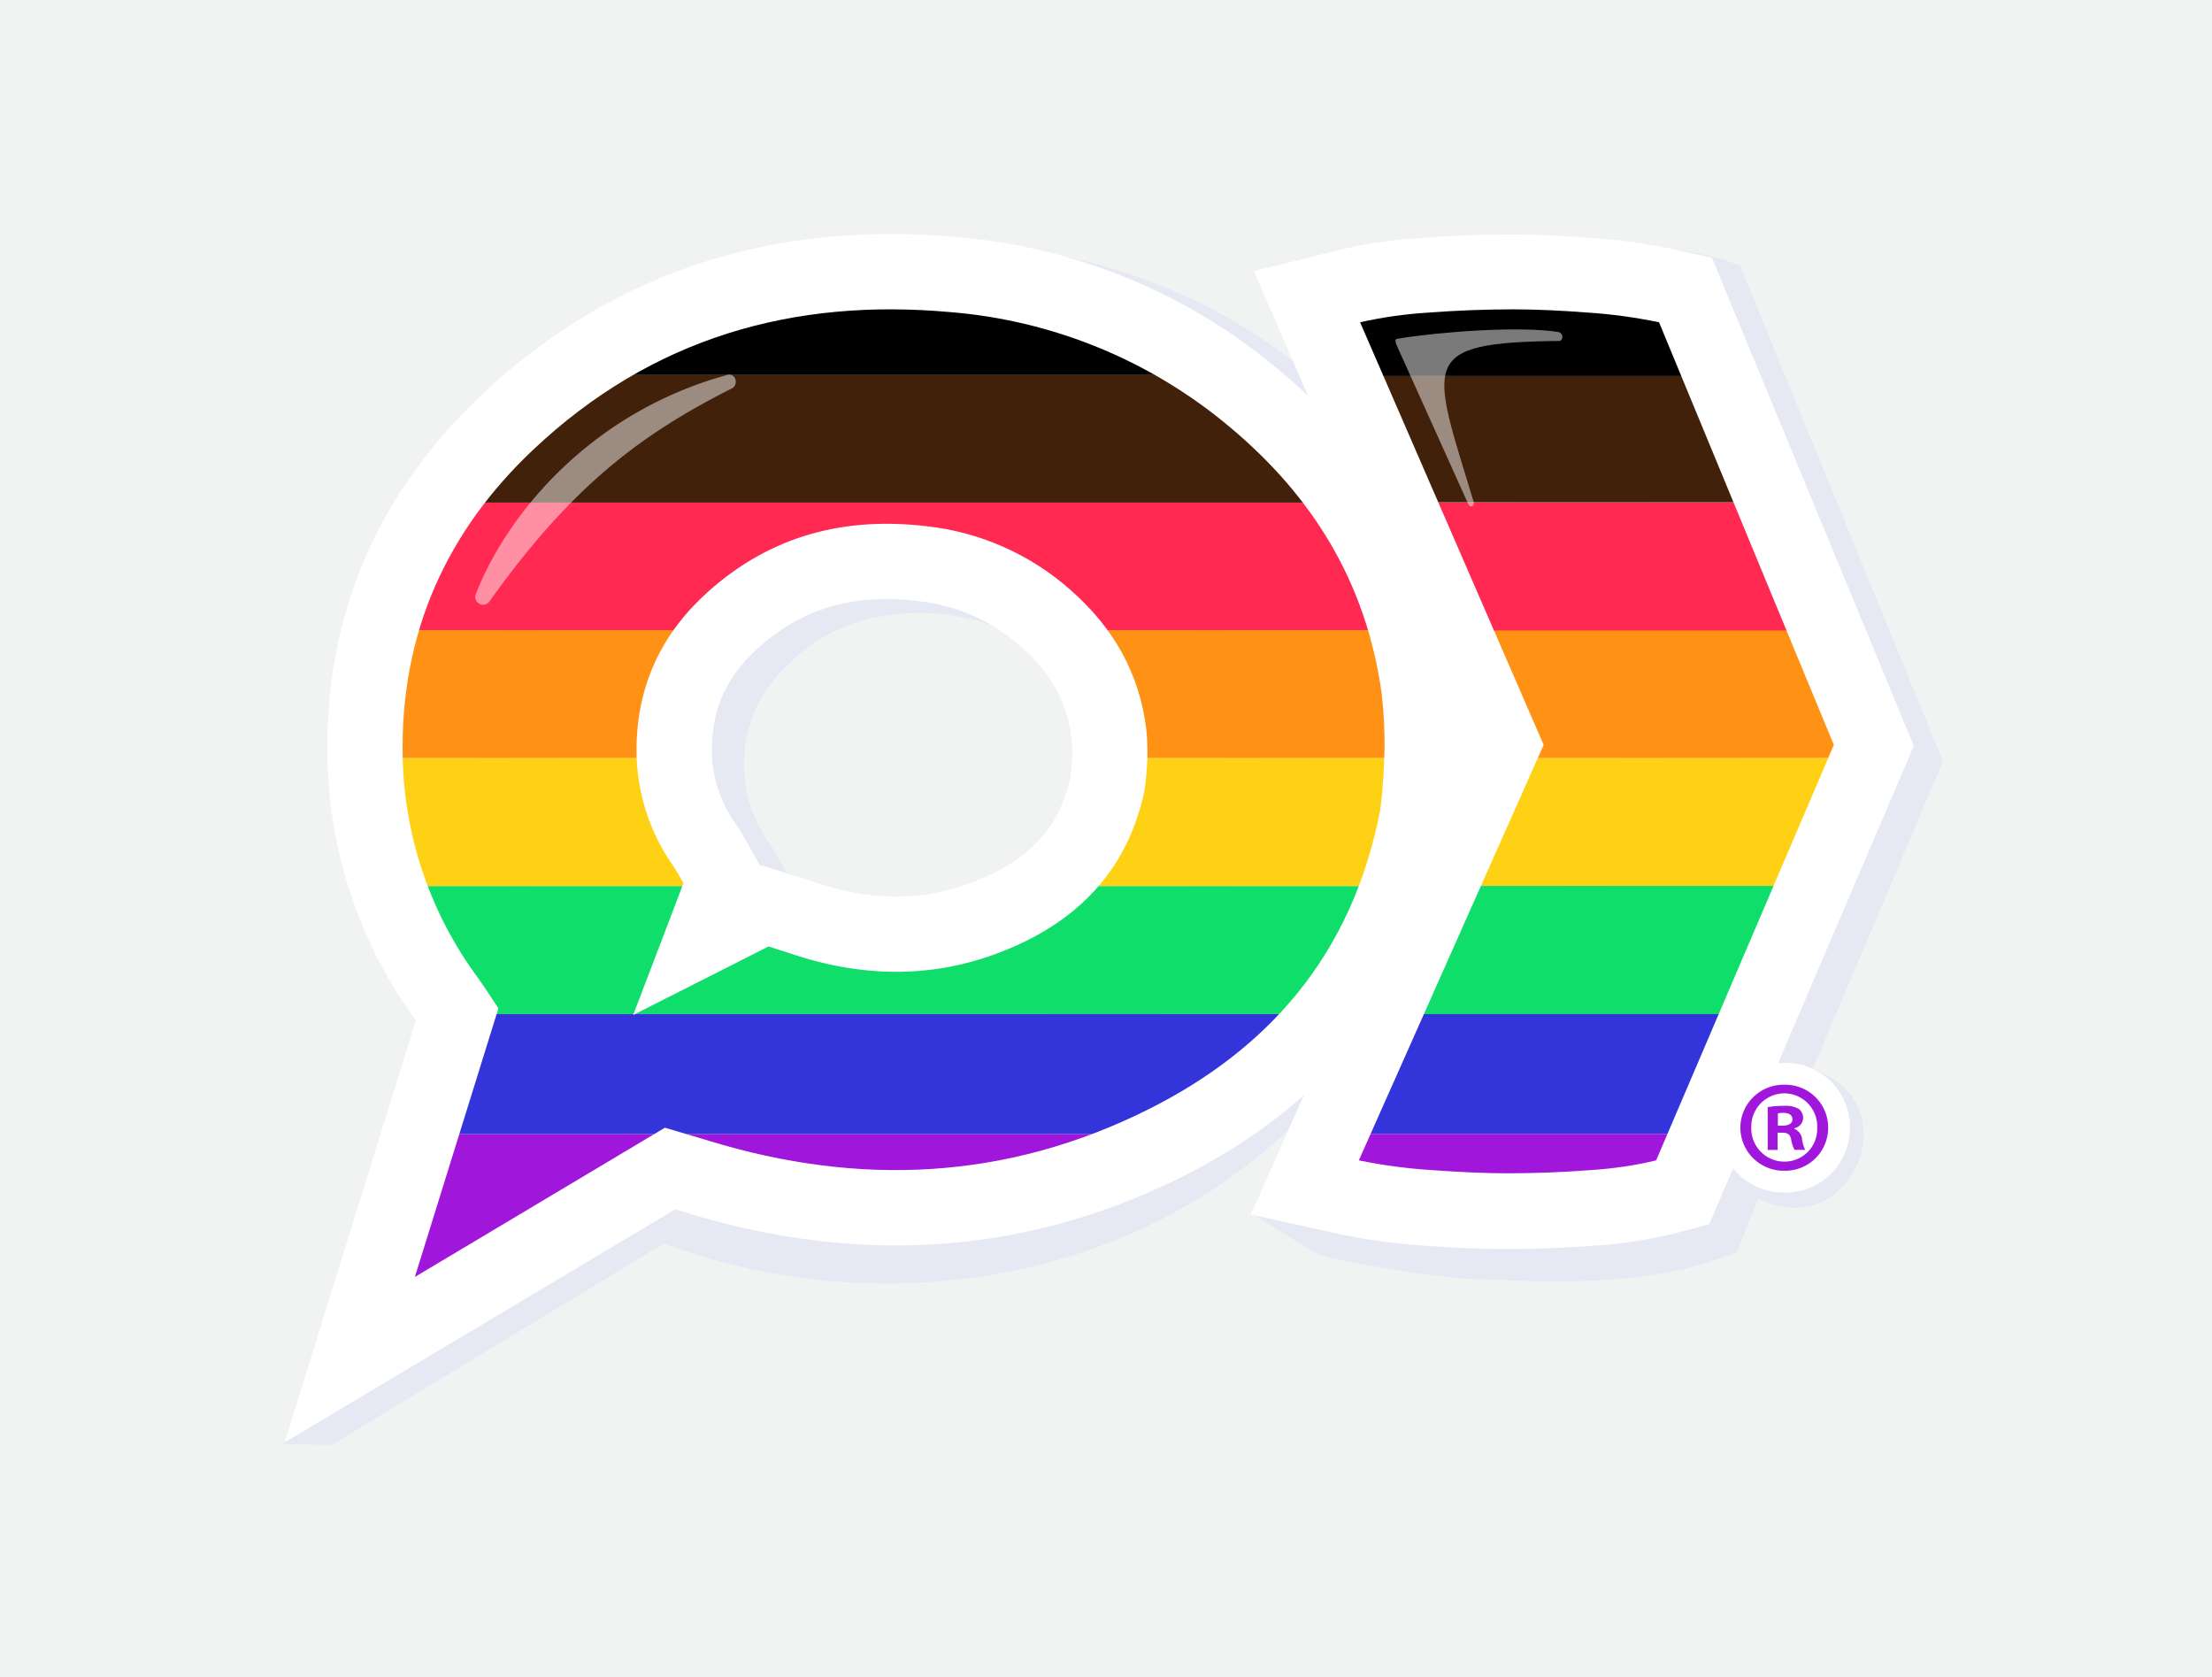
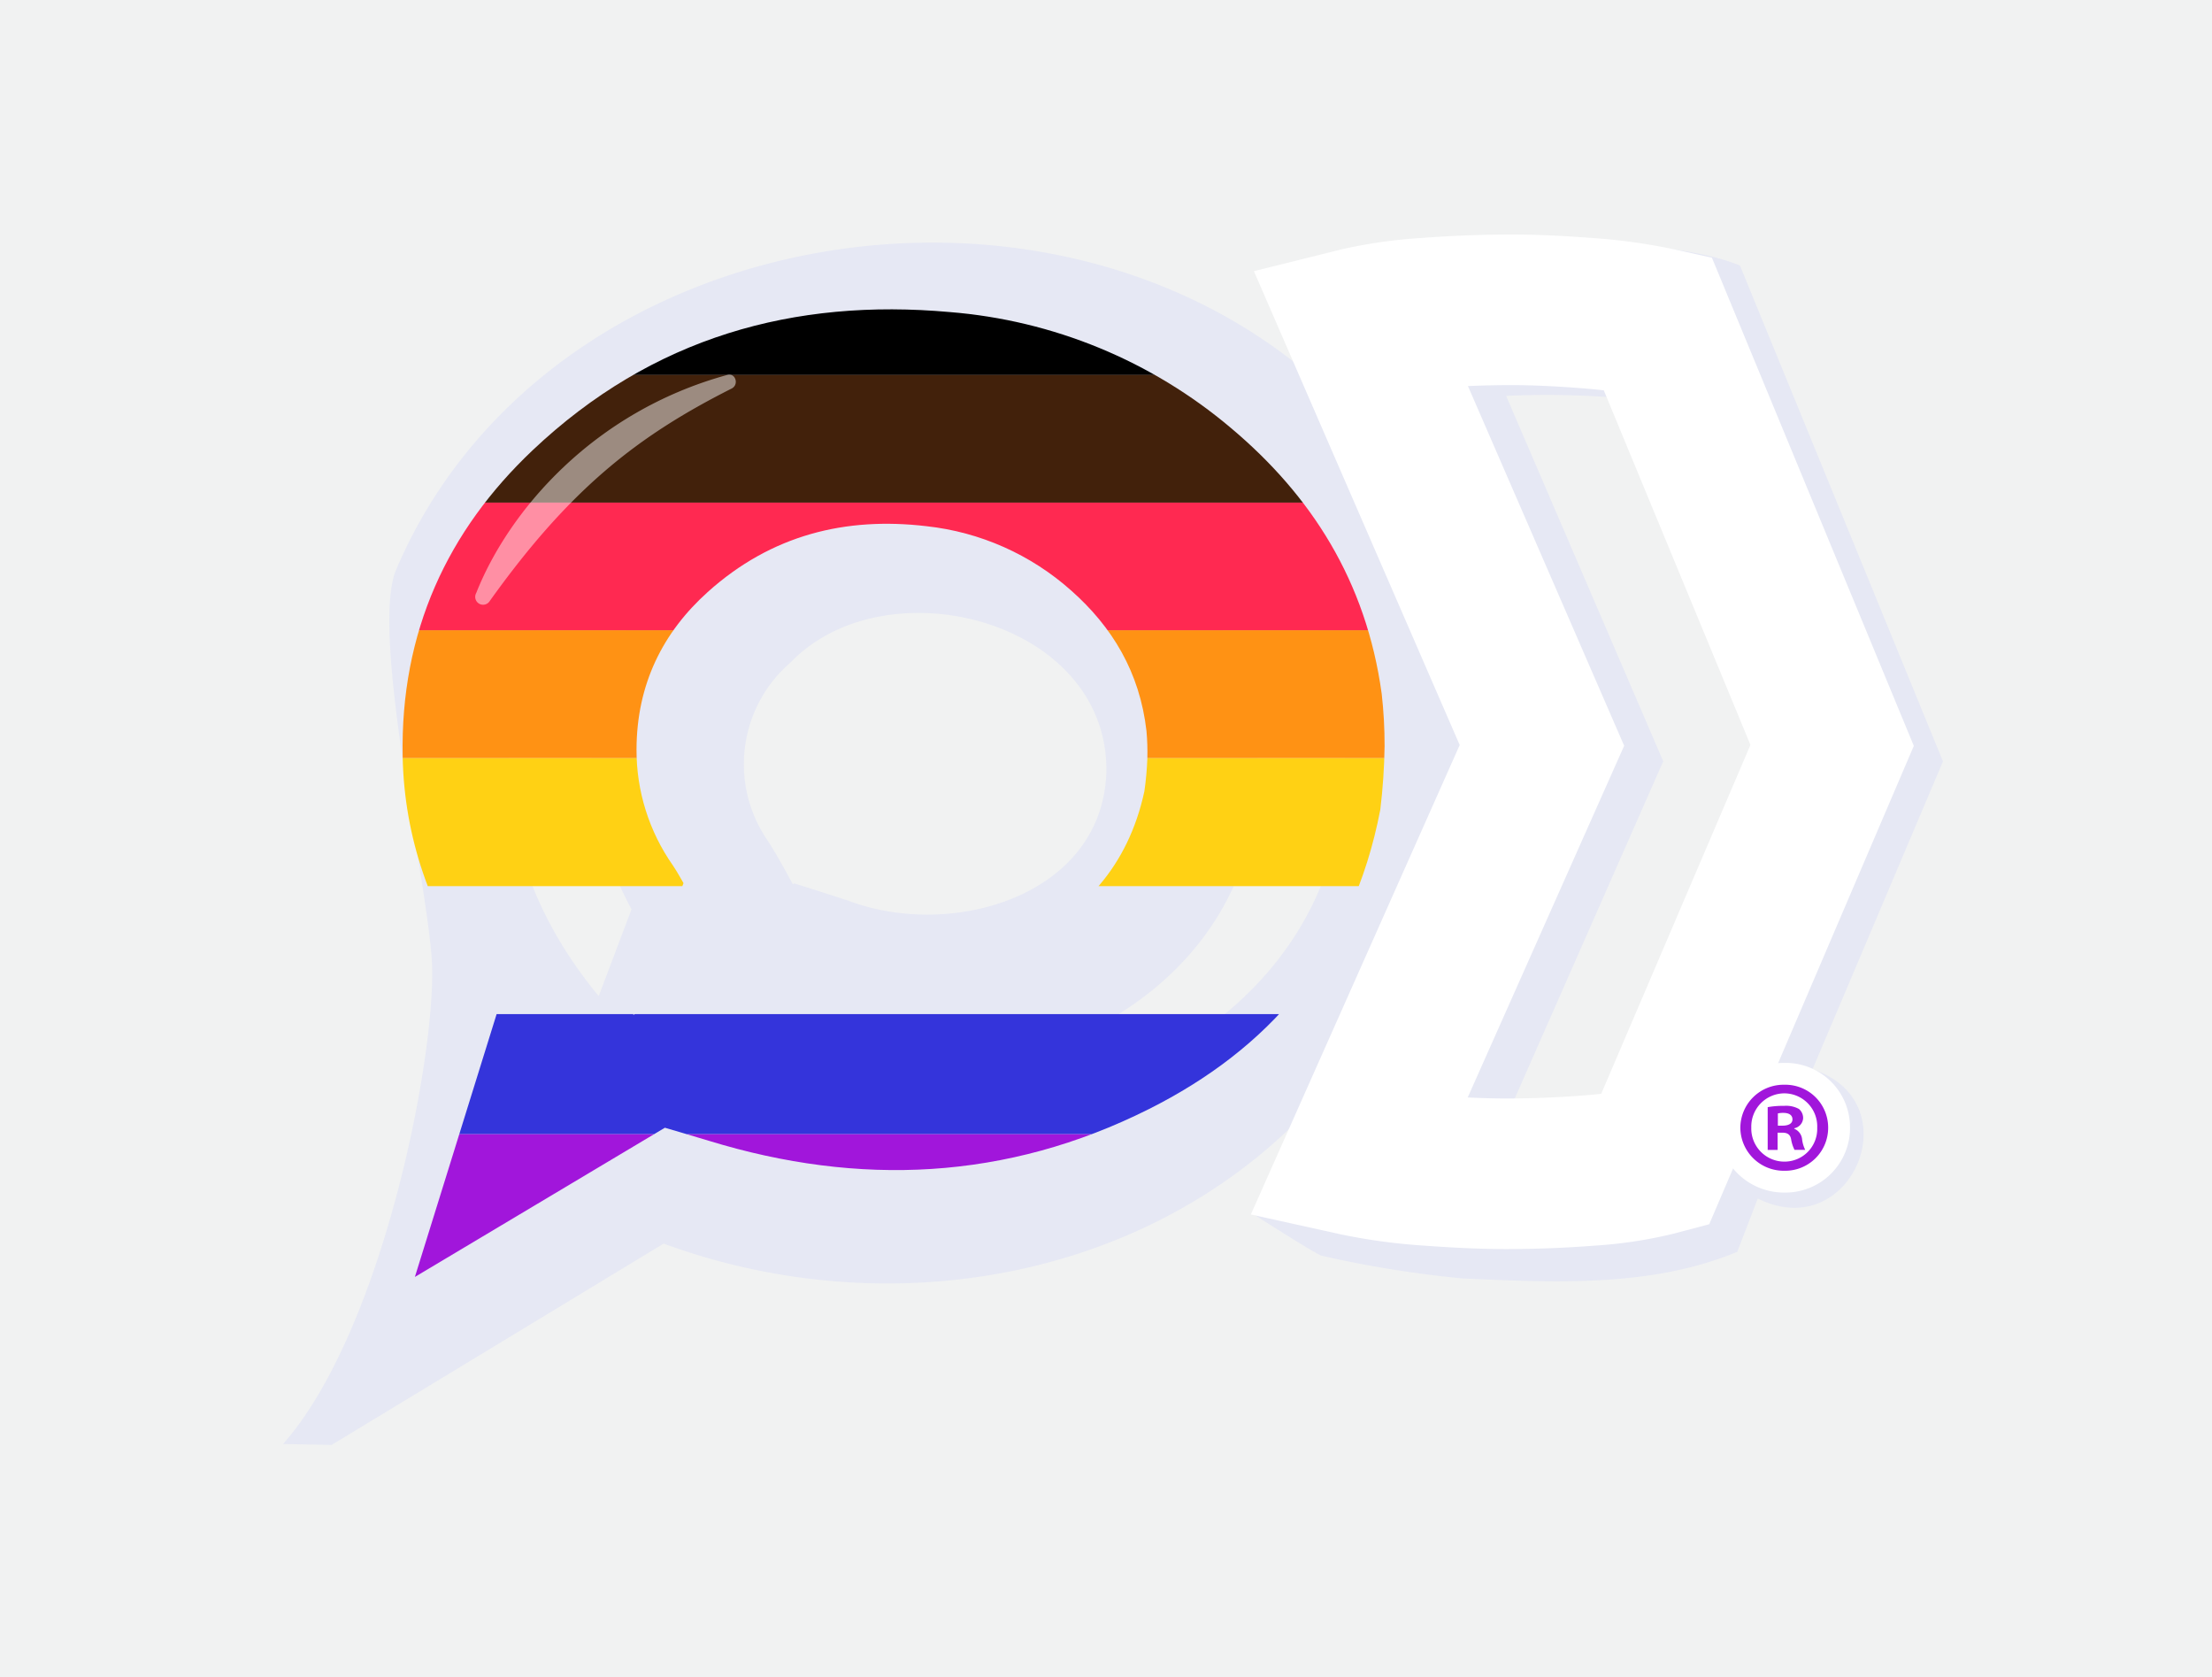
<svg xmlns="http://www.w3.org/2000/svg" width="430" height="326" viewBox="0 0 430 326">
  <defs>
    <clipPath id="clip-path">
      <path id="Path_897" data-name="Path 897" d="M-620.642,1593.285a88.847,88.847,0,0,0-.561-10.164c-3.012-21.914-13.717-38.562-29.321-51.665a96.576,96.576,0,0,0-54.675-22.523c-30.126-2.7-57.742,4.792-81.075,26.875-16.4,15.524-25.751,35.173-25.246,59.6a74.532,74.532,0,0,0,14.614,42.9c1.378,1.907,3.992,5.965,3.992,5.965l-16.234,52.195,48.6-29s5.913,1.731,8.585,2.549c29.114,8.91,57.841,7.7,85.492-6.169,23-11.538,39.539-29.8,44.995-58.2A116.986,116.986,0,0,0-620.642,1593.285Zm-46.114,2.372a60.966,60.966,0,0,1-.581,6.42c-3.176,14.693-11.995,23.949-24.1,29.616-14.547,6.811-29.5,7.022-44.54,1.964-1.272-.428-4.427-1.417-4.427-1.417l-26.309,13.316,9.784-25.629s-1.323-2.365-2.046-3.418a38.949,38.949,0,0,1-7.089-22.529c.028-12.711,5.125-22.794,13.842-30.63,12.4-11.147,26.852-14.642,42.49-12.8a50.512,50.512,0,0,1,28.169,12.51c7.96,7.043,13.33,15.858,14.634,27.3A46.271,46.271,0,0,1-666.757,1595.656Z" transform="translate(811.539 -1508.405)" fill="none" />
    </clipPath>
    <clipPath id="clip-path-2">
-       <path id="Path_903" data-name="Path 903" d="M-482.037,1510.918a101.443,101.443,0,0,0-13.821-1.885q-8.166-.625-14.453-.628-8.16,0-16.488.628a83.773,83.773,0,0,0-13.353,1.885l35.683,82.143-35.928,80.75a102.538,102.538,0,0,0,14.136,1.885q8.48.624,14.765.627,8.171,0,16.175-.627a74.654,74.654,0,0,0,12.722-1.885l34.542-80.75Z" transform="translate(540.397 -1508.405)" fill="none" />
-     </clipPath>
+       </clipPath>
  </defs>
  <g id="Group_3983" data-name="Group 3983" transform="translate(-452 -4227)">
    <rect id="Rectangle_568" data-name="Rectangle 568" width="430" height="326" transform="translate(452 4227)" fill="#f1f2f2" />
    <g id="Group_1463" data-name="Group 1463" transform="translate(507.021 4272.498)">
      <g id="Group_1432" data-name="Group 1432" transform="translate(0 1.465)">
        <path id="Path_888" data-name="Path 888" d="M-548.114,1650.074l25.361-59.841-39.468-96.387c-10.2-4.087-25.826-4.271-36.867-4.58-16.732-.524-34.974,2.694-50.433,7.236l10.936,25.433c-52.286-54.219-155.216-38.49-184.838,30.973-5.3,12.257,6.686,63.277,6.978,77.507.382,18.707-9.857,70.786-28.989,92.492l9.449.172,64.534-39.125c46.388,17.015,99.37,5.682,129.588-30.879l-15.032,25.082s12.28,7.917,13.4,8.16a216.441,216.441,0,0,0,27.288,4.4c18.46.844,36.967,1.693,53.463-5.173l3.987-10.354C-540.508,1684.288-528.82,1656.362-548.114,1650.074Zm-90.908-59.854c-.177,58.08-70.023,81.283-117.657,62.487l13.192-6.745c38.107,13.6,86.828-9.446,87.517-52.7.167-18.545-6.326-32.187-19.845-44.734-49.282-45.213-136.218,6.721-101.878,70.449l-6.375,16.872c-46.276-56.009,6.4-124.287,73.417-116.368C-673.808,1522.331-638.393,1552.025-639.022,1590.219Zm-46.366,2.068c-.713,23.977-29.9,32.7-50.206,25-3.677-1.2-7.2-2.319-10.45-3.344l-.295.151c-1.529-2.792-3.008-5.561-4.937-8.546a26.094,26.094,0,0,1,4.492-34.538C-728.2,1551.687-684.924,1562.782-685.388,1592.288Zm-.092-3.274.01.085C-685.473,1589.085-685.476,1589.057-685.48,1589.014Zm103.86,69.912a172.482,172.482,0,0,1-26.1.728l30.585-69.446-30.538-71.021a170.809,170.809,0,0,1,26.558.843l28.667,70.009Z" transform="translate(845.435 -1489.209)" fill="#e6e8f4" />
      </g>
      <g id="Group_1435" data-name="Group 1435" transform="translate(0.314 0)">
        <g id="Group_1433" data-name="Group 1433">
-           <path id="Path_889" data-name="Path 889" d="M-844.977,1721.92l25.509-82.015a89.047,89.047,0,0,1-17.186-50.9c-.569-27.534,9.463-51.264,29.818-70.528,25.05-23.708,56.152-34.074,92.443-30.823a111.206,111.206,0,0,1,62.779,25.891c19.534,16.4,31.11,36.887,34.408,60.881a101.46,101.46,0,0,1,.7,12.3h0a119.58,119.58,0,0,1-1.1,14.981c-5.93,30.868-23.7,53.921-52.8,68.523-30.042,15.069-62.455,17.452-96.337,7.082-.62-.189-1.431-.433-2.3-.694Zm82.2-73.969c1.638.485,3.407,1.011,4.594,1.375,26.818,8.207,51.236,6.488,74.65-5.256,20.715-10.39,32.857-25.928,37.108-47.49.147-1.253.607-5.849.648-10.138a75.117,75.117,0,0,0-.442-8.149c-2.332-16.759-10.254-30.605-24.217-42.33a82.462,82.462,0,0,0-46.572-19.154c-27.956-2.509-50.756,4.992-69.707,22.928-14.309,13.543-21.071,29.461-20.674,48.665a59.548,59.548,0,0,0,11.843,34.635c1.562,2.162,4.144,6.163,4.434,6.612l1.1,1.706,6.339-16.606a53.026,53.026,0,0,1-7.523-27.5,54.651,54.651,0,0,1,18.693-41.48c14.887-13.383,33.051-18.917,53.987-16.448a65.016,65.016,0,0,1,36.153,16.084c11.293,9.992,17.846,22.306,19.477,36.6a59.285,59.285,0,0,1,.257,7.432,67.209,67.209,0,0,1-.9,9.021c-3.89,17.994-15.022,31.748-32.2,39.79-17.052,7.984-35.188,9.014-53.929,3.066Zm10.575-38.158,5.678,1.78c.338.106,3.341,1.048,4.716,1.511,12.055,4.056,23.069,3.616,33.666-1.347,8.928-4.181,13.848-10.055,15.9-19.01.1-.777.3-2.587.358-4.251h0a32.148,32.148,0,0,0-.1-3.3c-.827-7.006-3.937-12.689-9.775-17.854a35.787,35.787,0,0,0-20.185-8.937c-12.557-1.482-22.4,1.425-30.992,9.146-6.116,5.5-8.973,11.784-8.991,19.779a24.347,24.347,0,0,0,4.523,14.217c.993,1.449,2.254,3.665,2.749,4.551l2.16,3.862Zm105.852-13.6-.023.118C-646.367,1596.276-646.36,1596.236-646.352,1596.2Zm-45.8-3.9c-.006.03-.015.069-.025.116Z" transform="translate(844.977 -1487.073)" fill="#fff" />
-         </g>
+           </g>
        <g id="Group_1434" data-name="Group 1434" transform="translate(187.823 0.083)">
          <path id="Path_890" data-name="Path 890" d="M-521.455,1684.381c-4.5,0-9.833-.224-15.839-.667a115.8,115.8,0,0,1-16.219-2.19l-17.5-3.865,40.6-91.244-40.008-92.1,16.778-4.175a96.769,96.769,0,0,1,15.776-2.275c5.922-.446,11.838-.671,17.6-.671,4.523,0,9.761.225,15.571.671a114.708,114.708,0,0,1,15.867,2.188l7.445,1.648,39.249,94.879-39.77,92.972-6.9,1.829a87.855,87.855,0,0,1-15.317,2.328C-509.857,1684.156-515.682,1684.381-521.455,1684.381Zm-7.4-29.468c2.724.132,5.2.2,7.4.2,5.016,0,10.077-.2,15.039-.584,1.308-.1,2.476-.215,3.518-.332l29.005-67.807-28.507-68.912q-2.137-.242-4.547-.429c-5.057-.387-9.543-.585-13.323-.585-2.809,0-5.664.062-8.54.184l30.368,69.908Z" transform="translate(571.012 -1487.194)" fill="#fff" />
        </g>
      </g>
      <g id="Group_1436" data-name="Group 1436" transform="translate(279.048 161.087)">
        <path id="Path_891" data-name="Path 891" d="M-425.6,1722.04a12.694,12.694,0,0,0-12.8,12.551,12.5,12.5,0,0,0,3.769,9,12.825,12.825,0,0,0,9.036,3.65,12.568,12.568,0,0,0,12.754-12.652A12.519,12.519,0,0,0-425.6,1722.04Z" transform="translate(438.406 -1722.04)" fill="#fff" />
      </g>
      <g id="Group_1438" data-name="Group 1438" transform="translate(283.292 165.331)">
        <g id="Group_1437" data-name="Group 1437">
          <path id="Path_892" data-name="Path 892" d="M-415.145,1736.538a8.347,8.347,0,0,1-8.51,8.408,8.422,8.422,0,0,1-8.561-8.408,8.4,8.4,0,0,1,8.561-8.308A8.327,8.327,0,0,1-415.145,1736.538Zm-14.943,0a6.436,6.436,0,0,0,6.483,6.635,6.361,6.361,0,0,0,6.332-6.584,6.428,6.428,0,0,0-6.383-6.687A6.456,6.456,0,0,0-430.088,1736.538Zm5.116,4.356H-426.9v-8.307a16.8,16.8,0,0,1,3.191-.254,5.178,5.178,0,0,1,2.888.608,2.3,2.3,0,0,1,.81,1.823,2.128,2.128,0,0,1-1.722,1.924v.1a2.451,2.451,0,0,1,1.519,2.026,6.35,6.35,0,0,0,.608,2.077h-2.077a7.128,7.128,0,0,1-.658-2.027c-.152-.912-.658-1.317-1.722-1.317h-.912Zm.051-4.711h.912c1.063,0,1.924-.354,1.924-1.215,0-.76-.557-1.266-1.773-1.266a4.6,4.6,0,0,0-1.063.1Z" transform="translate(432.216 -1728.23)" fill="#a116db" />
        </g>
      </g>
      <g id="Group_1449" data-name="Group 1449" transform="translate(23.238 14.624)">
        <g id="Group_1448" data-name="Group 1448" clip-path="url(#clip-path)">
          <g id="Group_1447" data-name="Group 1447" transform="translate(-50.81 -12.15)">
            <g id="Group_1439" data-name="Group 1439" transform="translate(0.107 74.509)">
              <rect id="Rectangle_653" data-name="Rectangle 653" width="335.008" height="24.872" fill="#ff9214" />
            </g>
            <g id="Group_1440" data-name="Group 1440" transform="translate(0.107 99.381)">
              <rect id="Rectangle_654" data-name="Rectangle 654" width="335.008" height="24.872" fill="#ffd114" />
            </g>
            <g id="Group_1441" data-name="Group 1441" transform="translate(0.107 124.252)">
-               <rect id="Rectangle_655" data-name="Rectangle 655" width="335.008" height="24.872" fill="#10de6a" />
-             </g>
+               </g>
            <g id="Group_1442" data-name="Group 1442" transform="translate(0.107 149.124)">
              <rect id="Rectangle_656" data-name="Rectangle 656" width="335.008" height="23.352" fill="#3434db" />
            </g>
            <g id="Group_1443" data-name="Group 1443" transform="translate(0.107 172.476)">
              <path id="Path_893" data-name="Path 893" d="M-885.5,1753.372c0,8.325,9.774,19.209,23.429,19.209l286.854-4.135c13.655,0,24.724-6.749,24.724-15.074v-11.111H-885.5Z" transform="translate(885.497 -1742.261)" fill="#a116db" />
            </g>
            <g id="Group_1444" data-name="Group 1444" transform="translate(0 49.674)">
              <path id="Path_894" data-name="Path 894" d="M-550.578,1563.138H-885.653l.107,24.835h335.008Z" transform="translate(885.653 -1563.138)" fill="#ff2951" />
            </g>
            <g id="Group_1445" data-name="Group 1445" transform="translate(0 24.832)">
              <path id="Path_895" data-name="Path 895" d="M-550.578,1526.9H-885.653l.035,24.882H-550.61Z" transform="translate(885.653 -1526.903)" fill="#42210b" />
            </g>
            <g id="Group_1446" data-name="Group 1446" transform="translate(0.035)">
              <path id="Path_896" data-name="Path 896" d="M-575.319,1490.682H-860.877c-13.655,0-24.724,6.41-24.724,14.318v10.554h335.008V1505C-550.594,1497.092-561.664,1490.682-575.319,1490.682Z" transform="translate(885.602 -1490.682)" />
            </g>
          </g>
        </g>
      </g>
      <g id="Group_1450" data-name="Group 1450" transform="translate(37.409 27.315)" opacity="0.48">
        <path id="Path_898" data-name="Path 898" d="M-790.722,1569.358c6.249-15.8,22.644-35.229,48.82-42.388,1.594-.436,2.312,1.9.827,2.651-18.223,9.191-31.394,19.435-47,41.268A1.529,1.529,0,0,1-790.722,1569.358Z" transform="translate(790.868 -1526.916)" fill="#fff" />
      </g>
      <g id="Group_1461" data-name="Group 1461" transform="translate(209.126 14.625)">
        <g id="Group_1460" data-name="Group 1460" transform="translate(0)" clip-path="url(#clip-path-2)">
          <g id="Group_1459" data-name="Group 1459" transform="translate(-232.159 -11.619)">
            <g id="Group_1451" data-name="Group 1451" transform="translate(0.086 73.946)">
              <rect id="Rectangle_657" data-name="Rectangle 657" width="335.008" height="24.904" fill="#ff9214" />
            </g>
            <g id="Group_1452" data-name="Group 1452" transform="translate(0.277 98.855)">
              <rect id="Rectangle_658" data-name="Rectangle 658" width="335.008" height="24.828" fill="#ffd114" />
            </g>
            <g id="Group_1453" data-name="Group 1453" transform="translate(0 123.684)">
              <rect id="Rectangle_659" data-name="Rectangle 659" width="335.008" height="25.085" fill="#10de6a" />
            </g>
            <g id="Group_1454" data-name="Group 1454" transform="translate(0.277 148.593)">
              <rect id="Rectangle_660" data-name="Rectangle 660" width="335.008" height="23.28" fill="#3434db" />
            </g>
            <g id="Group_1455" data-name="Group 1455" transform="translate(0.277 171.873)">
              <path id="Path_899" data-name="Path 899" d="M-878.628,1752.583c0,7.811,9.774,18.023,23.428,18.023l286.855-3.88c13.655,0,24.724-6.332,24.724-14.143v-10.426H-878.628Z" transform="translate(878.628 -1742.157)" fill="#a116db" />
            </g>
            <g id="Group_1456" data-name="Group 1456" transform="translate(0.17 49.107)">
              <path id="Path_900" data-name="Path 900" d="M-543.709,1563.086H-878.784l.107,24.922h335.008Z" transform="translate(878.784 -1563.086)" fill="#ff2951" />
            </g>
            <g id="Group_1457" data-name="Group 1457" transform="translate(0.17 24.529)">
-               <path id="Path_901" data-name="Path 901" d="M-543.709,1527.236H-878.784l.035,24.578h335.008Z" transform="translate(878.784 -1527.236)" fill="#42210b" />
-             </g>
+               </g>
            <g id="Group_1458" data-name="Group 1458" transform="translate(0.205)">
              <path id="Path_902" data-name="Path 902" d="M-568.45,1491.457H-854.009c-13.654,0-24.724,6.332-24.724,14.143v10.425h335.008V1505.6C-543.725,1497.789-554.8,1491.457-568.45,1491.457Z" transform="translate(878.733 -1491.457)" />
            </g>
          </g>
        </g>
      </g>
      <g id="Group_1462" data-name="Group 1462" transform="translate(216.248 18.528)" opacity="0.48">
-         <path id="Path_904" data-name="Path 904" d="M-515.839,1548.075l-13.948-30.933c-.517-1.291-.04-1.2.516-1.291,8.008-1.292,23.221-2.437,30.832-1.266,1.25.193,1.011,1.749.293,1.756-27.806.293-24.9,4.047-16.659,31.279C-514.588,1548.341-515.322,1548.913-515.839,1548.075Z" transform="translate(530.008 -1514.098)" fill="#fff" />
+         <path id="Path_904" data-name="Path 904" d="M-515.839,1548.075l-13.948-30.933C-514.588,1548.341-515.322,1548.913-515.839,1548.075Z" transform="translate(530.008 -1514.098)" fill="#fff" />
      </g>
    </g>
  </g>
</svg>